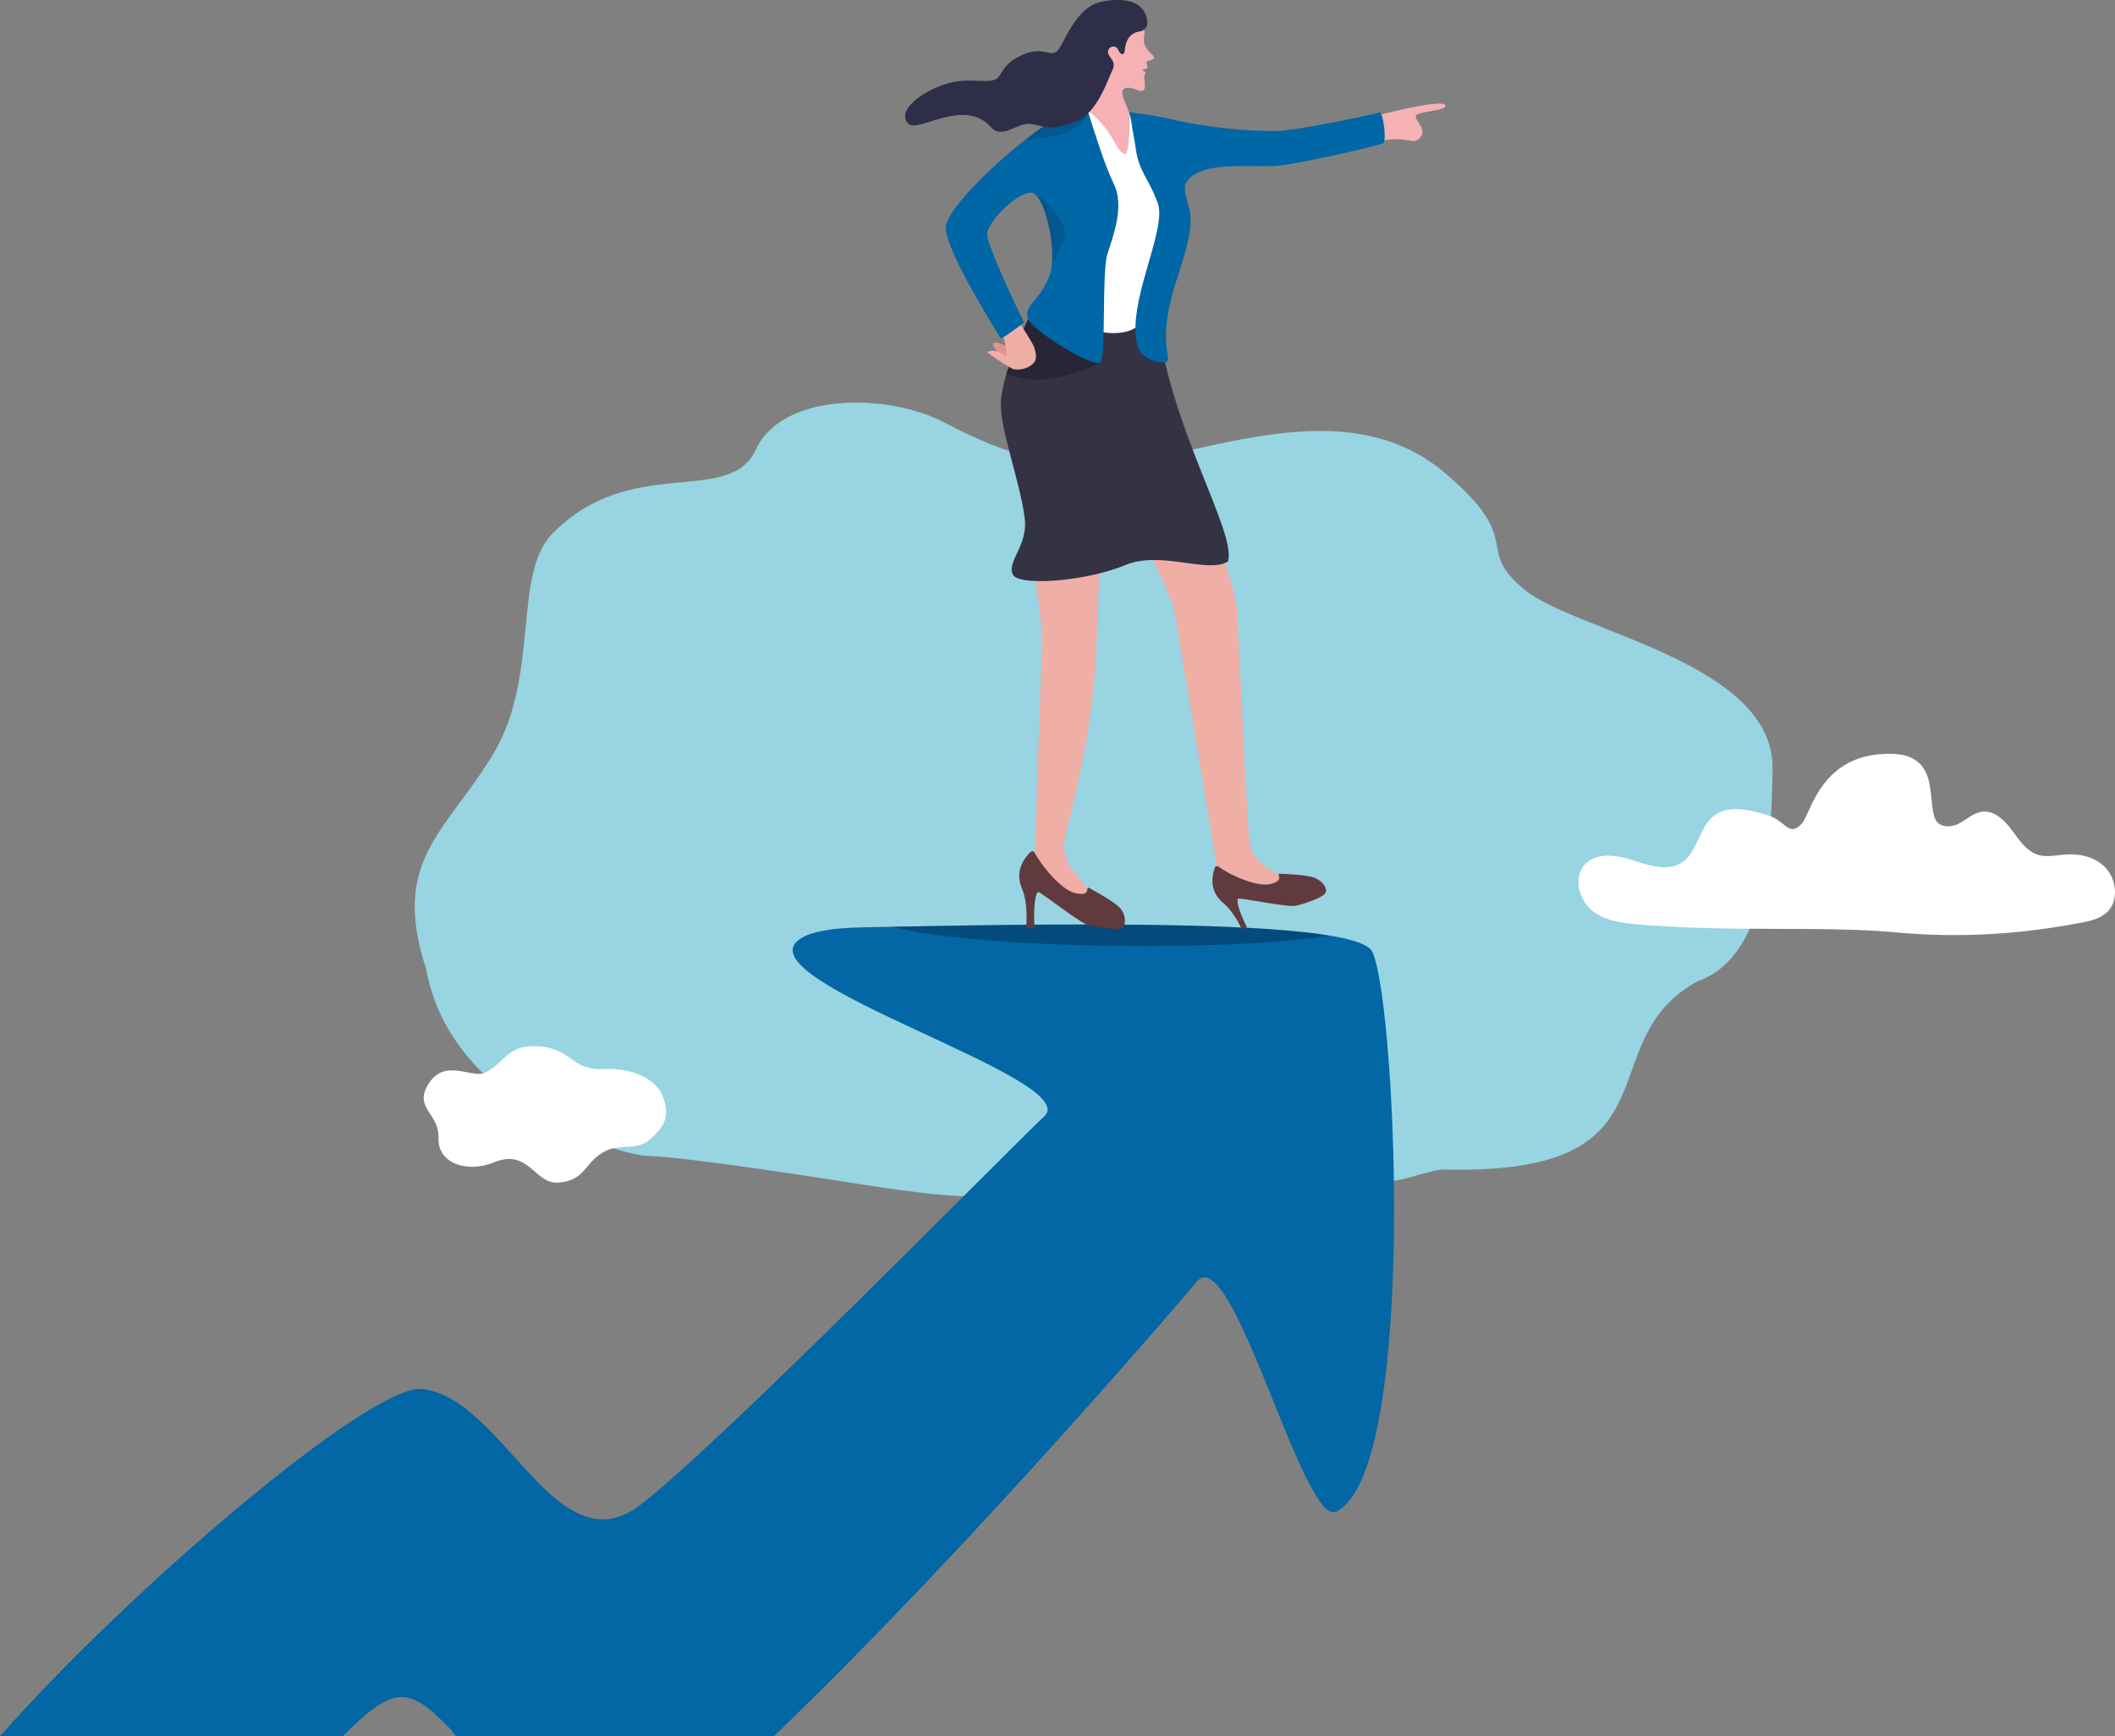
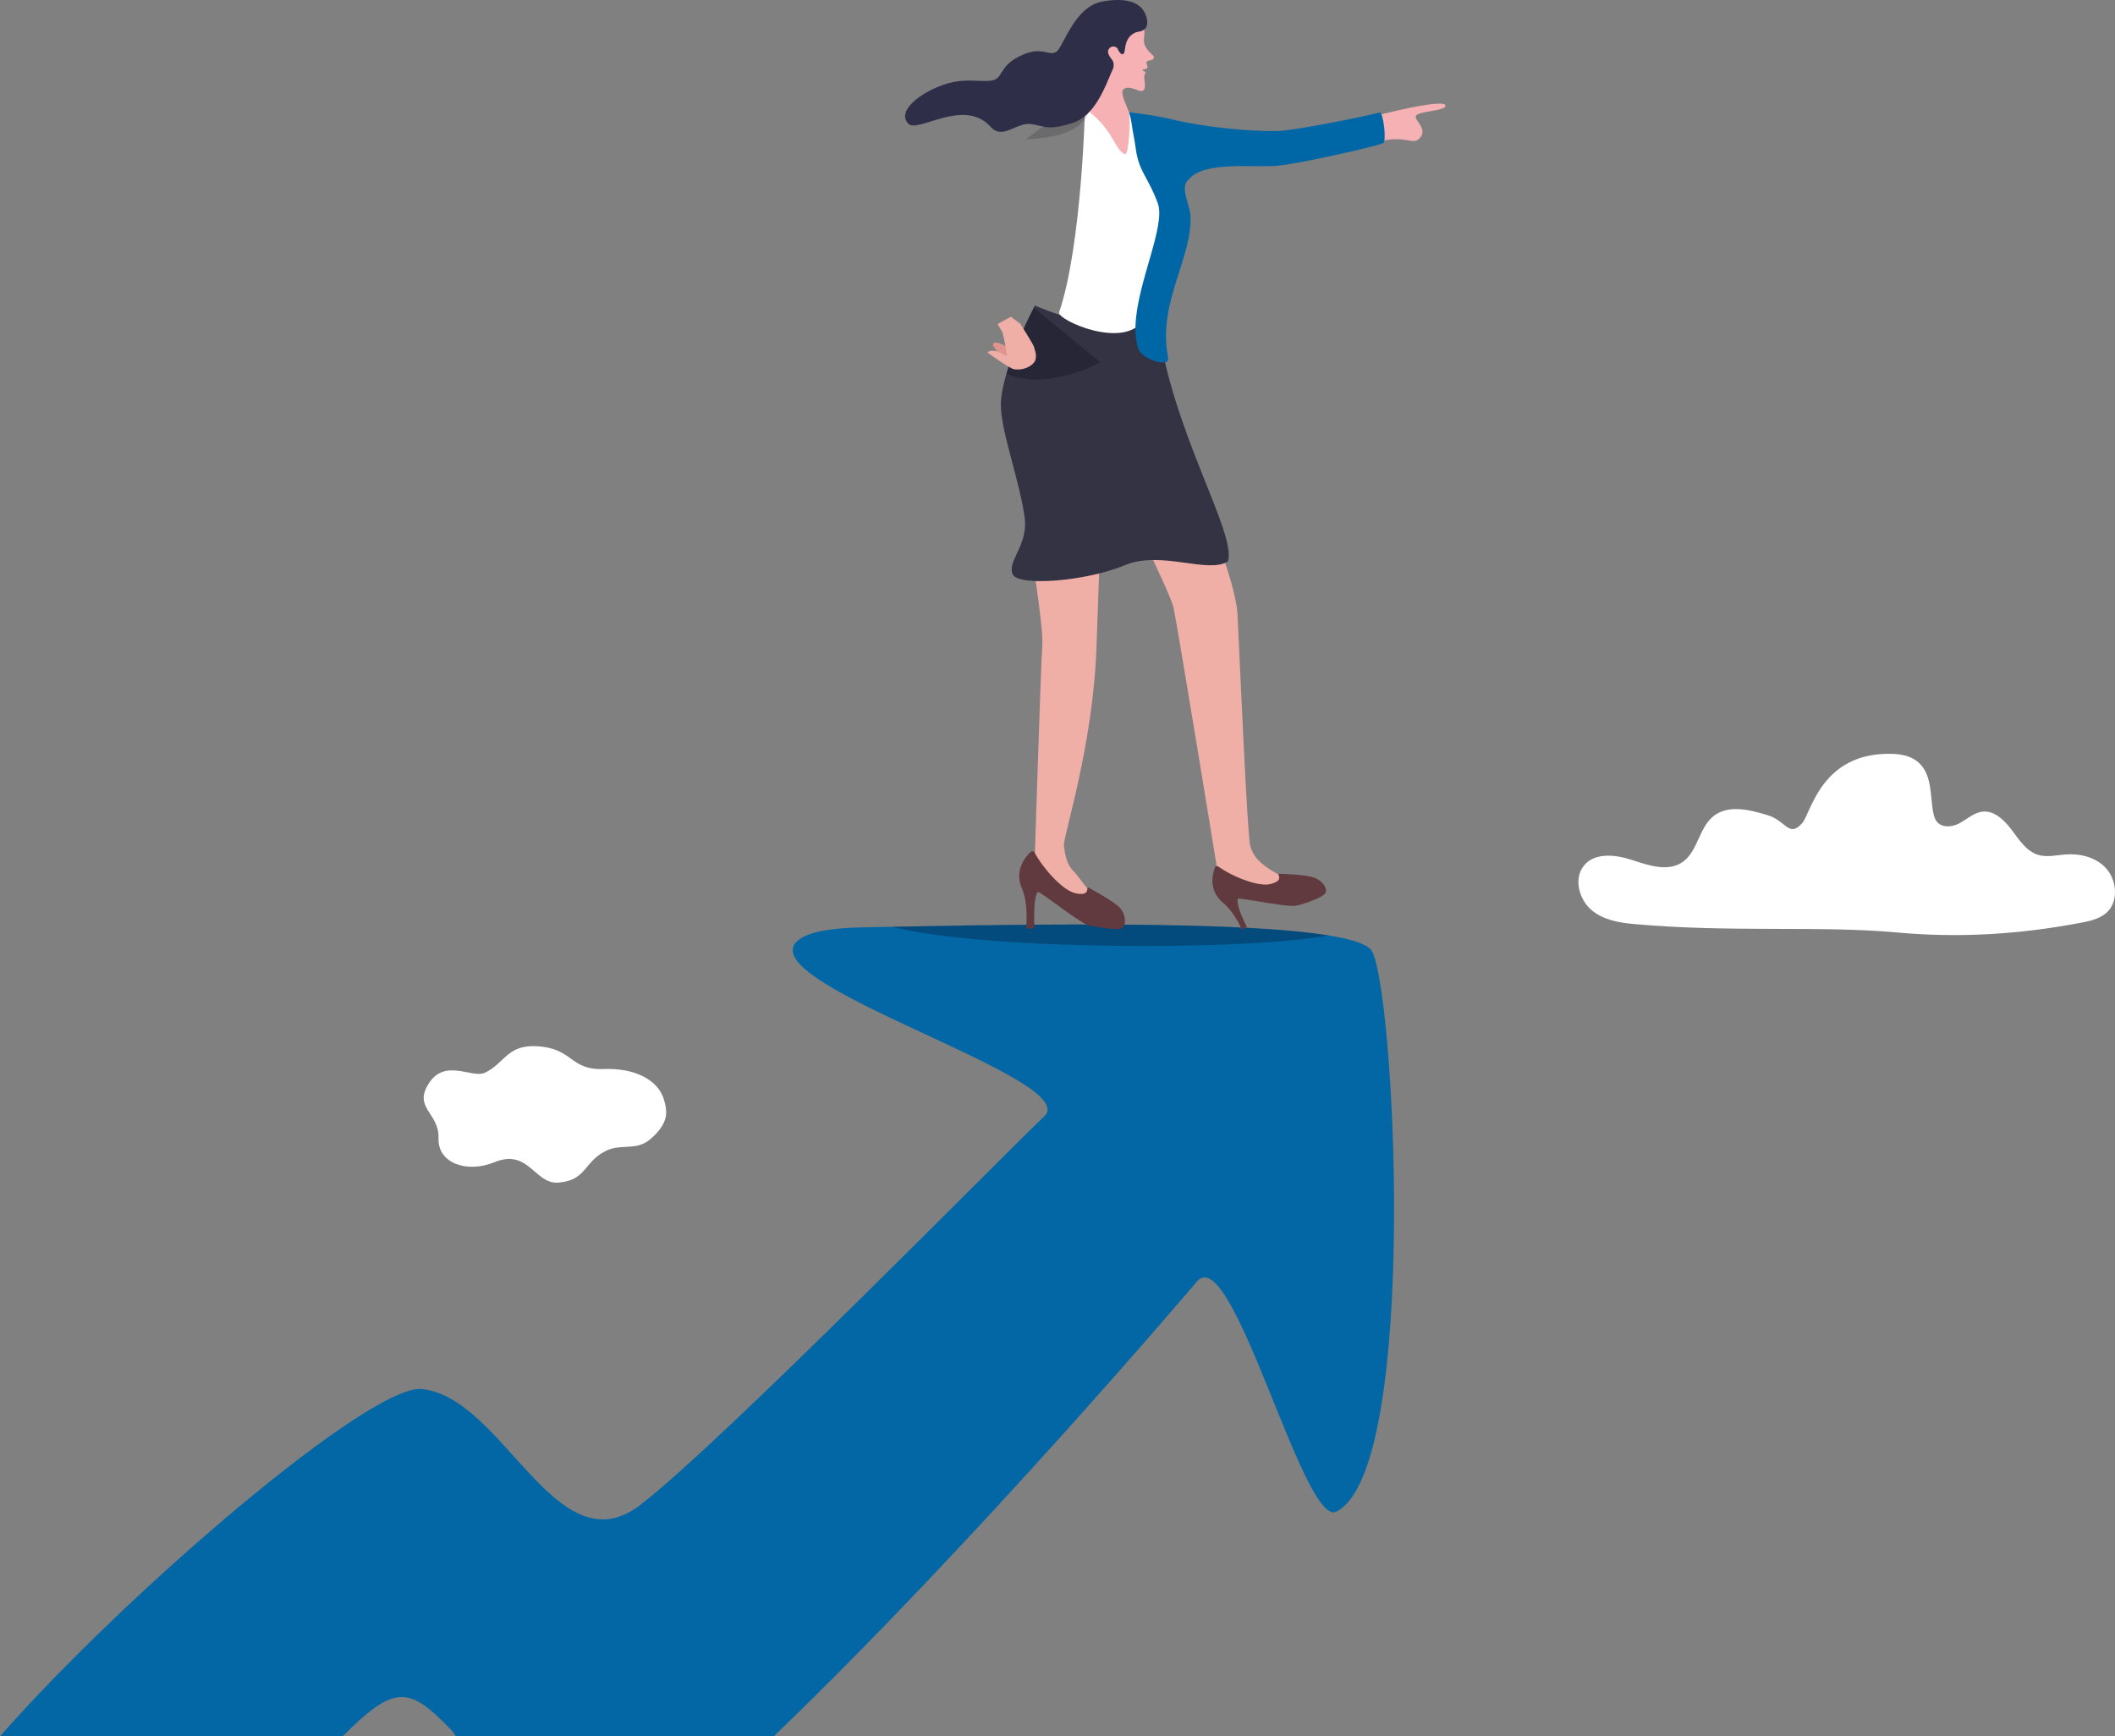
<svg xmlns="http://www.w3.org/2000/svg" id="Layer_1" viewBox="0 0 1904.1 1563.14">
  <rect x="0" y="0" width="1904.1" height="1563.14" fill="#808080" stroke="none" />
  <defs>
    <style>.cls-1{fill:url(#linear-gradient);}.cls-1,.cls-2,.cls-3,.cls-4,.cls-5,.cls-6,.cls-7,.cls-8,.cls-9,.cls-10,.cls-11,.cls-12,.cls-13{stroke-width:0px;}.cls-2{opacity:.17;}.cls-2,.cls-4{fill:#070716;}.cls-3{fill-rule:evenodd;}.cls-3,.cls-9{fill:#fff;}.cls-4{opacity:.28;}.cls-5{fill:#603a3e;}.cls-6{fill:#2e2e49;}.cls-7{fill:#334;}.cls-8{fill:#98d4e2;}.cls-10{fill:#efaea6;}.cls-11{fill:#f5b1b4;}.cls-12{fill:#0267a4;}.cls-13{fill:#0067a7;}</style>
    <linearGradient id="linear-gradient" x1="878.52" y1="291.72" x2="896.35" y2="291.72" gradientTransform="translate(1695.19 -181.55) rotate(166.04) scale(1 -1)" gradientUnits="userSpaceOnUse">
      <stop offset="0" stop-color="#efaea6" />
      <stop offset=".14" stop-color="#edafa6" />
      <stop offset=".17" stop-color="#ebb1a7" />
      <stop offset=".25" stop-color="#e4a099" />
      <stop offset=".3" stop-color="#df9490" />
    </linearGradient>
  </defs>
-   <path class="cls-8" d="M1595.83,692.29c-.39,26.98-1.52,56.58-4.69,81.55-4.77,43.8-20.86,95.17-62.85,109.59-100.2,54.91-10.41,174.99-228.18,169.45-23.34.97-55.87,24.58-123.13,6.2-38.26-10.46-108.23-16.33-166.95,0-114.97,31.98-171.98,16.19-293.73-1.97-48.15-7.18-111.65-16-133.39-16.46-21.74-.45-176.66-43.06-199.1-167.79-32.6-98.77,17.77-123.41,60.21-194.06,42.43-70.65,16.98-161.76,53.65-198.81,71.28-72,158.92-23.43,182.78-75.21,23.86-51.78,118.55-51.23,169.97-24.3,51.42,26.93,107.68,49.54,193.51,30.9,85.83-18.64,183.3-47.91,256.91,14.37,73.61,62.27,25.26,66.79,71.42,104.93,46.16,38.13,225.02,65.52,223.57,161.61Z" />
  <path class="cls-9" d="M1707.55,839.47c56.67,5.15,111.06,1.77,167.08-8.98,8.59-1.65,17.72-3.91,23.69-10.71,9.05-10.29,6.87-28.08-2.33-38.15-9.2-10.07-23.38-13.38-36.57-12.36-8.44.65-17.14,2.84-25.2.13-10.07-3.39-16.54-13.45-23.12-22.24-6.58-8.79-15.58-17.54-26.11-16.47-7.89.8-14.25,6.94-21.36,10.7-7.1,3.76-17.28,3.91-21.1-3.46-8.18-15.78,4.99-58.11-39.23-59.27-63.84-1.67-72.89,53.48-80.82,62.39-12.01,13.5-14.31-2.04-31.06-7.15-16.75-5.11-36.73-10.08-50.07,1.93-11.57,10.41-13.25,30.01-25.51,39.48-13.05,10.08-31.05,4.05-46.41-1.04-15.36-5.08-35.27-7.32-44.63,6.65-7.85,11.72-2.68,29.17,7.8,38.19,10.48,9.01,24.56,11.52,38,12.74,87.3,7.93,166.92,1.24,236.95,7.61Z" />
  <path class="cls-3" d="M597.82,990.19c3.02,10.59,4.56,20.66-12.12,35.21-13.02,11.35-26.96,3.63-41.06,11.09-19.26,10.19-16.85,26.16-41.89,28.18-21.61,1.74-26.55-31.23-58.07-18.22-23.8,9.82-50.71,1.1-49.89-21.73.82-22.92-23.14-27.08-8.69-49.44,14.73-22.8,38.84-4.15,50.35-9.49,17.7-8.21,19.91-25.16,46.24-23.93,33.6,1.57,29.96,21.81,60.78,20.56,27.72-1.12,49.15,9.59,54.34,27.77Z" />
  <path class="cls-12" d="M1203.09,1360.86c-29.57,14.79-93.64-245.18-125.68-206.99-4.5,5.37-198.46,234.06-380.76,409.27h-286.32c-1.12-2.14-2.89-4.49-5.39-7.06-36.78-37.79-49.7-39.83-96.41,7.06H0c114.34-129.97,333.41-317.33,379.83-312.63,73.92,7.56,120.97,163.15,197.25,103.9,76.25-59.28,330.31-318.82,363.08-349.4,36.04-33.63-269.25-120.43-221.4-158.67,1.61-1.29,3.59-2.49,5.96-3.59,7.06-3.28,17.55-5.65,32.08-6.91,1.46-.12,2.96-.24,4.5-.34,4.3-.29,8.92-.48,13.87-.59,9.28-.2,18.61-.39,27.96-.57,92.55-1.83,187.5-2.94,264.84-1.08h.07c53.33,1.3,98.28,4.01,128.24,8.9,4.94.8,9.47,1.67,13.56,2.59,3.26.73,6.25,1.51,8.94,2.33,2.33.7,4.45,1.44,6.32,2.21,3.97,1.62,6.92,3.38,8.77,5.29,21.36,21.92,45.29,468.24-30.78,506.28Z" />
  <path class="cls-4" d="M1196.28,842.16c-75.57,13.98-310.52,13.53-393.15-7.82,92.55-1.83,187.5-2.94,264.84-1.08h.07c53.33,1.3,98.28,4.01,128.24,8.9Z" />
  <path class="cls-11" d="M1233.8,105.34c6.94-1.69,66.95-17.36,67.6-10.19.44,4.84-25.21,4.84-26.73,9.3-1.41,4.13,11.73,12.06,2.94,20.45-6.21,5.93-11.54-3.34-35.36,2.31-23.81,5.65-8.46-21.87-8.46-21.87Z" />
  <path class="cls-10" d="M989.57,514.55c-.83,22.07-1.66,45.12-2.41,67.77-2.95,89-30.2,170.75-29.3,179.05,1.94,17.68,6.54,20.55,11.01,25.53l13.97,18.14-30.07,8.33-21.82-22.14s6.08-192.36,7.44-211.27c.54-7.42-2.1-29.54-5.51-53.68-1-7.09-2.07-14.35-3.14-21.47-4.58-30.38-9.25-58.05-9.25-58.05.03-4.87-9.49-45.16-11.99-49.33-6.68-11.1-8.07-77.86,24.35-70.85,53.34,11.54,62.43,49.71,62.43,49.71,0,0-2.6,57.39-5.28,127.1l-.42,11.15Z" />
  <path class="cls-5" d="M927.85,766.99c-4.71,4.48-14.34,16.05-8.37,31.46,6.88,15.13,4.12,34.83,4.52,36.73s7.33.03,7.33.03c0,0-1.73-28,3.26-32.36,8.12,4.28,39.07,29.28,46.5,30.53s27.54,5.09,30.12,1.45c2.58-3.65,2.37-12.66-4.1-18.64s-26.94-17-26.94-17c0,0-1.12-.21-1.19.83-.17,2.37-.65,6.29-10.51,4.2-13.05-2.76-31.3-25.45-37.05-36.63-.69-1.35-2.47-1.65-3.57-.61Z" />
  <path class="cls-10" d="M992.12,358.1l16.87,12.06c.62.44,1.15,1,1.56,1.64,5.16,7.94,35.25,46.54,47.36,65.26.09.13,15.51-4.44,15.59-4.3,8.74,16.19,39.17,91.42,40.58,119.76,1.81,36.56,8.82,198.86,11.4,208.58s8.39,16.44,23.15,24.85c.15.08.3.16.45.23h0c6.12,2.84,3.76,12.04-2.97,11.59l-28.43-1.9c-.65-.04-1.3-.19-1.9-.44l-15.97-6.56c-1.95-.8-3.35-2.56-3.69-4.64,0,0-36.18-221.69-39.59-237.1-3.41-15.41-56.71-121.38-56.71-121.38-1.13-1.43-28.99,15.02-30.82,15-6.33-.06-22.8-4.03-38.83-39.83-4.82-10.76,9.14-28.45,13.73-33.83.88-1.04,2.09-1.74,3.43-2.01l40.06-7.99c1.65-.33,3.36.04,4.73,1.02Z" />
  <path class="cls-5" d="M1114.51,808.95c5.86.15,24.03,3.74,37.67,5.58,6.09.82,11.26,1.29,14.05.94.28-.03.53-.07.76-.12,7.68-1.69,24.05-7.36,26.27-11.46,2.22-4.11-2.83-11.55-11.35-14.15-3.57-1.1-9.46-1.82-15.09-2.29-5.76-.49-11.24-.71-13.69-.79-.86-.03-1.34-.04-1.34-.04,0,0-1.04.29-.67,1.21.85,2.09,2.1,5.63-7.18,8.01-12.32,3.16-37.58-8.57-47.1-15.67-1.1-.81-2.67-.37-3.14.91-2.12,5.71-5.61,19.78,6.08,30.48,12.24,9.99,18.29,25.47,18.29,25.47l4.59-2.22s-10.56-20.05-8.16-25.86Z" />
  <path class="cls-7" d="M911.92,517.36c5.26,10.48,65.24,6.32,101.18-8.65,32.13-13.39,74.44,8.19,92.46-3.32,7.67-26.35-51.24-118.18-63.46-216.52-41.69,17.31-110.42-13.83-110.42-13.83,0,0-.36.68-1.01,1.94-3.76,7.33-17.12,34.17-24.55,59.28-2.97,10.04-4.99,19.8-5.07,27.93-.24,23.61,17.2,69.11,21.47,102.24,3.2,24.87-16.51,39.18-10.61,50.93Z" />
  <path class="cls-9" d="M999.67,92.94l19.21,9.31,30.53,100.08s-5.89,62.35-19.22,84.68c-17.36,29.07-78.96.79-76.7-5.81,20.69-60.5,23.45-187.25,23.45-187.25l22.73-1.02Z" />
  <path class="cls-4" d="M906.13,336.26c36.16,16.67,84.51-10.1,84.51-10.1l-53.1-43.52-6.86-5.67c-3.76,7.33-17.12,34.17-24.55,59.28Z" />
  <path class="cls-1" d="M899.25,319.95s-2.28-5.55-4.84-8.05c-.84-.82-.51-2.92.61-3.27,5.36-1.64,15.88,6.81,15.88,6.81l4.03,5.96-8.1,3.04-7.58-4.5Z" />
  <path class="cls-10" d="M918.54,291.5s12.23,19.1,12.46,21.08c.24,1.99,2.88,6.5.98,11.96-1.4,4.01-9.58,9.44-19.4,7.83-2.73-.45-24.44-14.91-23.53-15.38,3.56-2.16,8.84-1.82,17.24,3.82-.29-8.36-3.72-21.5-3.72-21.5l-4.45-7.6,11.94-6.55,8.49,6.34Z" />
-   <path class="cls-13" d="M851.39,205.02c.51,22.68,49.49,99.49,49.49,99.49,3.74-.53,20.83-14.19,21.04-14.1-.52-1.08-34.82-71.55-33.26-80.62,2.2-12.93,33.4-42.79,43.22-34.96,8.11,6.46,17.44,39.78,15.08,63.1-.49,4.93-1.52,9.42-3.19,13.11-9.55,21.12-20.69,23.35-18.9,34.37,1.8,11.01,60.37,46.69,65.76,40.77,5.39-5.93,1.11-80.14,6.31-97.25,4.64-15.22,15.99-42.84,5.67-63.71-7.62-15.39-17.81-47.53-22.64-63.37-.08-.24-.15-.48-.22-.7-1.6-5.25-2.56-8.53-2.56-8.53-4.32,1.42-9.23,3.62-14.51,6.45-11.79,6.32-25.53,15.74-39.24,26.47-36.26,28.38-72.36,65.94-72.06,79.49Z" />
  <path class="cls-13" d="M1042.35,183.04c7.46,20.41-19.03,72.19-20.1,110.57-.03.51-.03,1.01-.04,1.52-.06,6.54.63,12.65,2.41,18.13,2.4,7.43,13.74,12.5,21.15,13,5.1.35,6.58-.79,5.58-6.11-9.05-48.1,22.67-88.75,20.36-126.53-.38-6.05-4.53-15.49-4.93-22.22-.17-2.72.05-4.85.98-6.78.43-.9,1.46-2.18,2.96-3.79,15.17-16.14,57.75-9.58,80.01-11.65,17.51-1.63,83.47-16.16,94.43-20.23,3.43-1.27.19-28.57-3.19-27.65-13.16,3.6-77.27,16.35-91.28,16.65-25.9.56-66.56-3.39-96.35-10.65-16.24-3.96-37.46-6.04-38.16-6.42.11.26,1.88,4.25,2.8,11.7.7,5.63,2.34,12.44,3.36,20.23,2.89,22.26,11.17,26.04,20.02,50.22Z" />
-   <path class="cls-2" d="M946.97,237.92c4.94-8.8,11.97-22.11,12.21-27.18.38-7.85-12-27.05-27.28-35.92,8.11,6.46,17.44,39.78,15.08,63.09Z" />
  <path class="cls-2" d="M923.45,125.52c34.64-1.96,49.11-9.06,56.53-23.69.11-.21.21-.42.32-.64l-.54-.06-17.07-2.08c-11.79,6.32-25.53,15.74-39.24,26.47Z" />
  <path class="cls-11" d="M1029.74,24.75c2.05,7.55-2.39,11.71,2.49,18.87,3.87,5.68,7.91,6.67,6.32,9.08s-6.64,1.11-6.4,3.74c.23,2.63,2.31,4.58-.64,5.58-1.95.66-4.07.52-1.86,2.12.88.64,2.71-.08.92,3.02-1.76,3.05,2.88,13.42-2.49,14.8-2.69.69-11.53-5.5-16.38-1.81-4.35,3.31,3.92,16.42,5,22.41,1.08,5.99-.45,37.17-3.78,36.24-8.29-2.31-10.56-20.92-31.41-37.45-24.87-19.72,6.67-52.43,6.67-52.43l8.5-19.73,33.06-4.44Z" />
  <path class="cls-6" d="M817.81,111.44c8.51,8.68,50.2-23.86,73.96,2.71,9.4,10.51,19.83-.17,30.82-2.26,1.81-.35,3.62-.46,5.45-.21,6.9.94,10.64,2.8,16.66,2.98h0c1.4.04,2.92,0,4.64-.18,1.42-.14,2.99-.37,4.72-.71,3.14-.6,6.85-1.55,11.37-2.96,4.75-1.48,8.91-4.1,12.57-7.4,0,0,0,0,.01-.01.12-.11.25-.22.37-.34,13.13-12.13,19.63-32.98,23.31-40.37,1.24-2.5,1.34-6.33-.34-8.58-2.25-3.03-5.26-6.79-3.02-10.13,2.08-3.11,6.73-2.44,7.78-.13,2.65,5.77,5.95,7.5,6.71.13,1.26-12.09,8.64-14.91,12.15-15.42,2.27-.33,3.94-1.03,5.14-1.97h0c4.64-3.65,2.28-10.85,1.22-13.5-5.05-12.59-19.98-15.01-38.4-11.83-26.07,4.5-35.46,41.33-42.1,45.44-6.63,4.12-12.06-5.03-29.53,2.37-20.4,8.65-18.15,18.97-25.37,22.45-6.32,3.04-17.91,0-32.1,1.46-24.23,2.49-59.44,24.79-46.04,38.46Z" />
</svg>